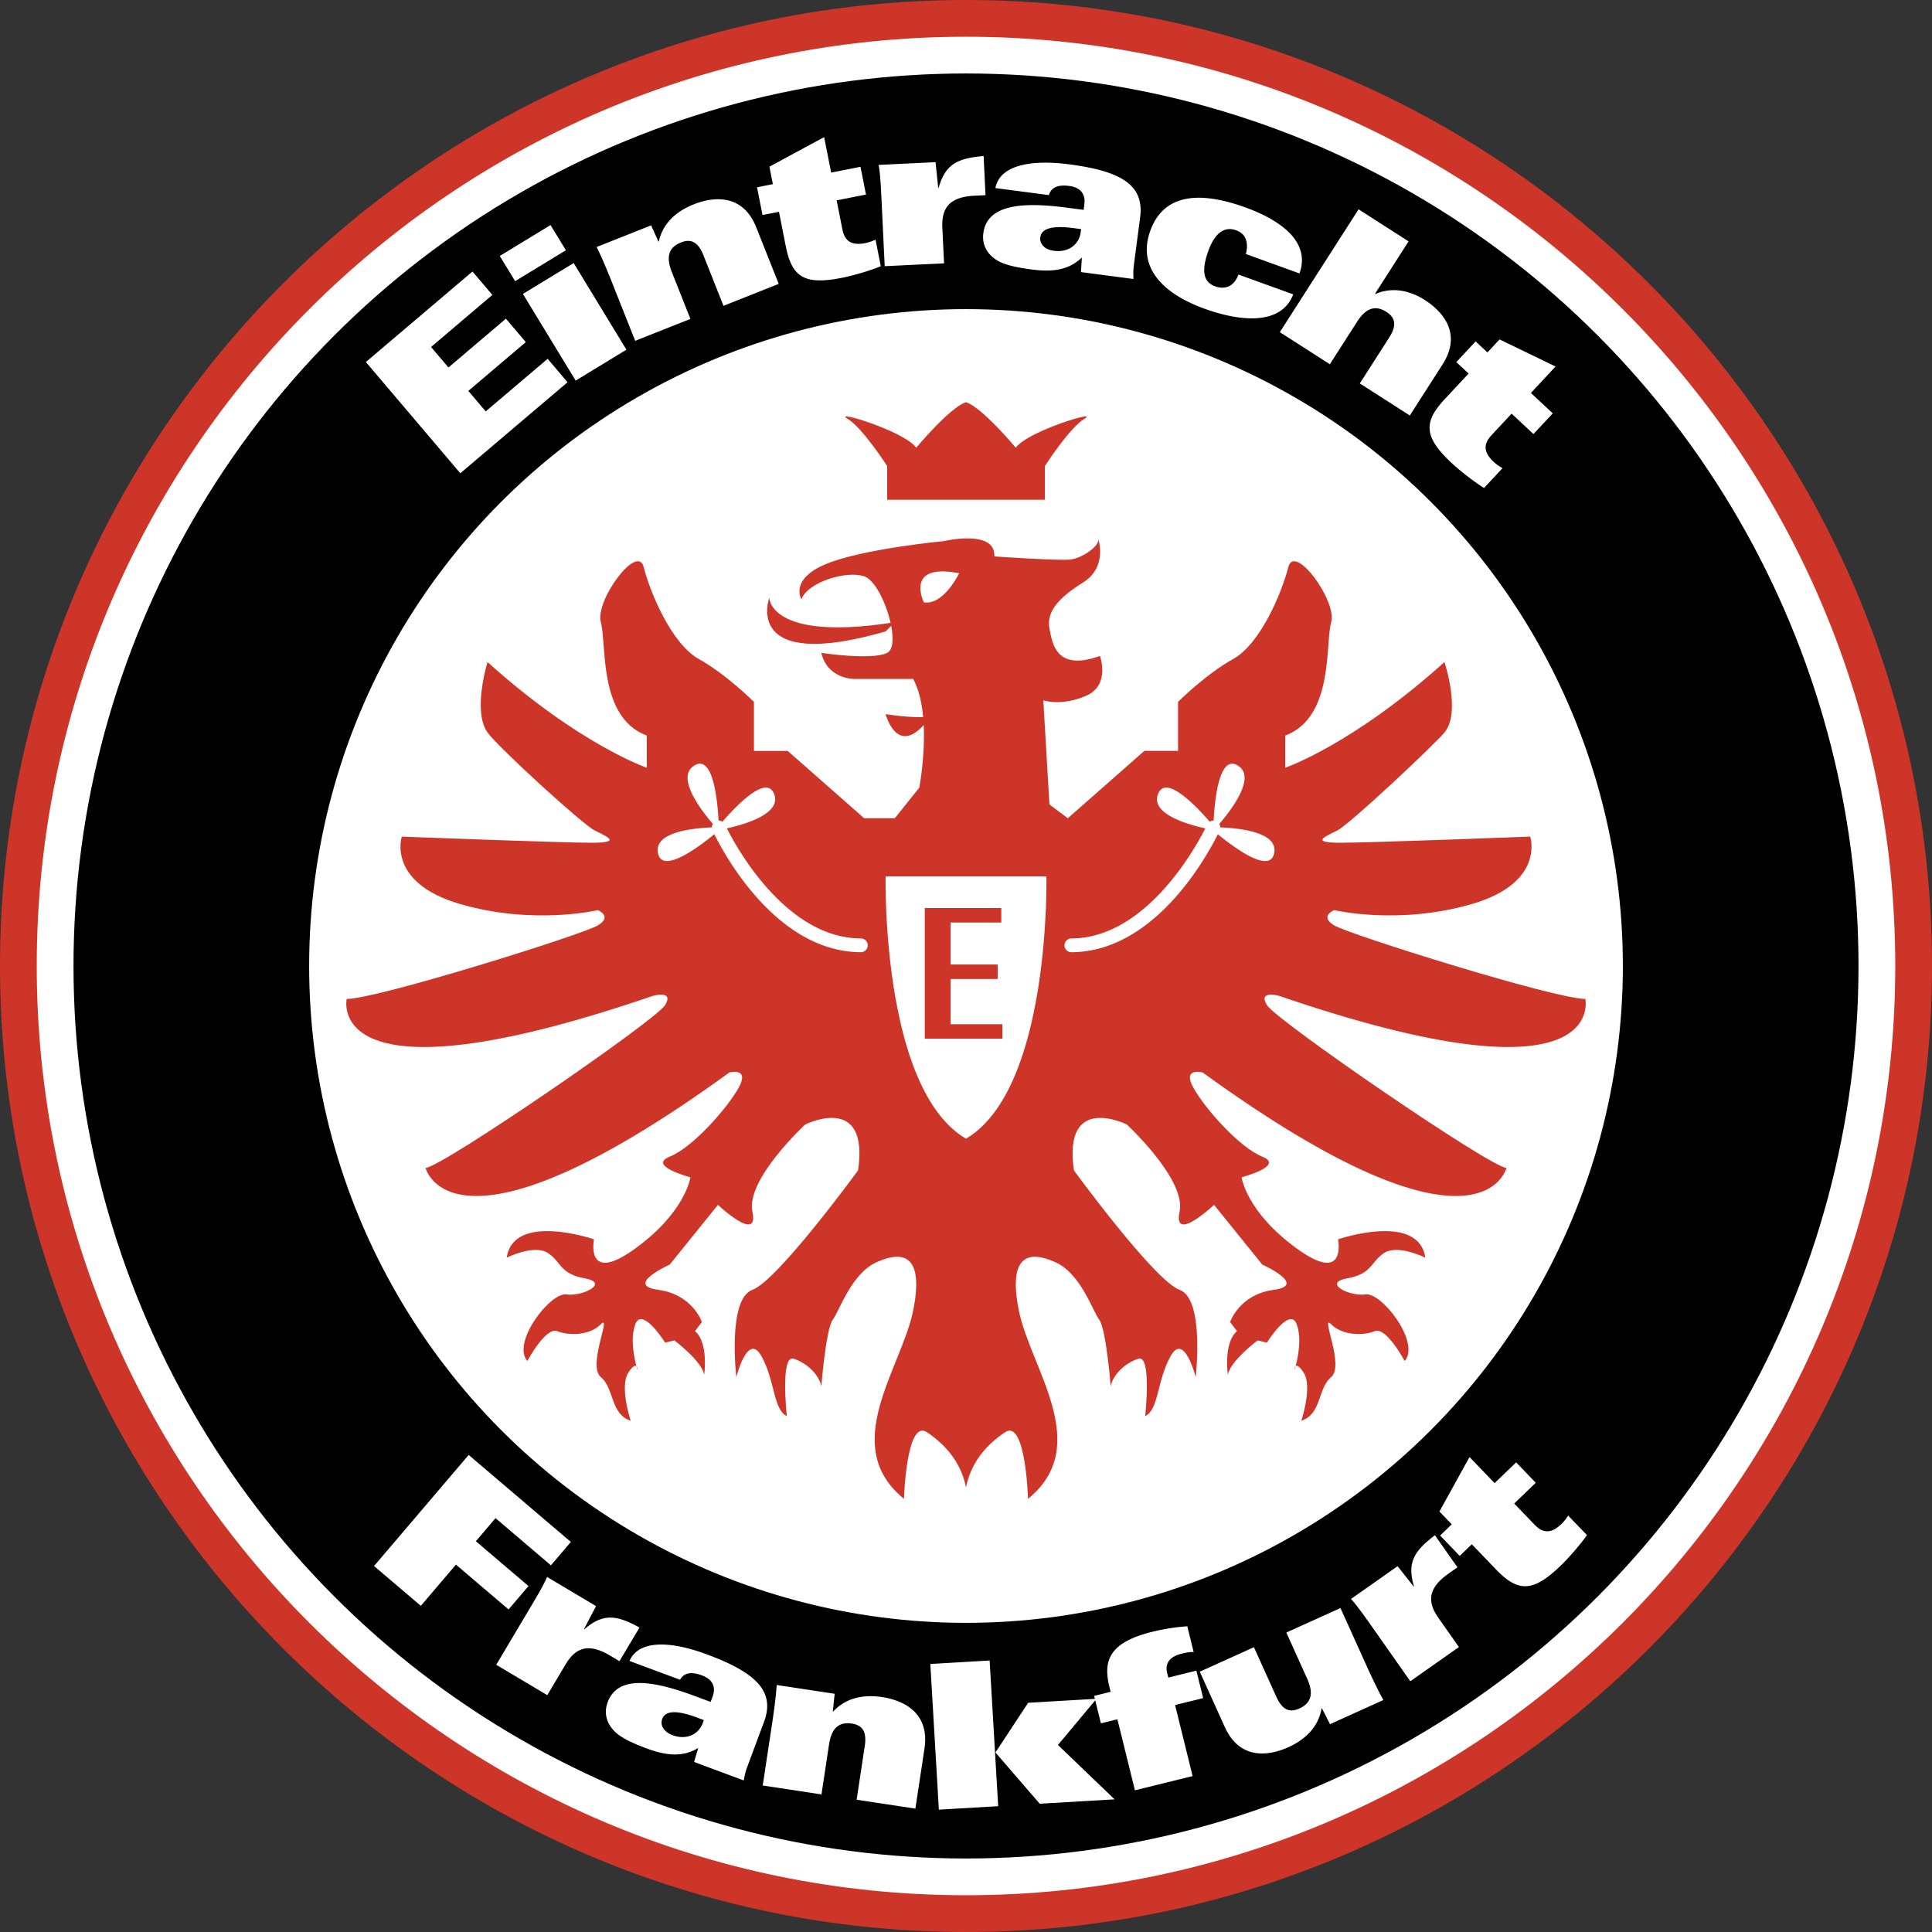
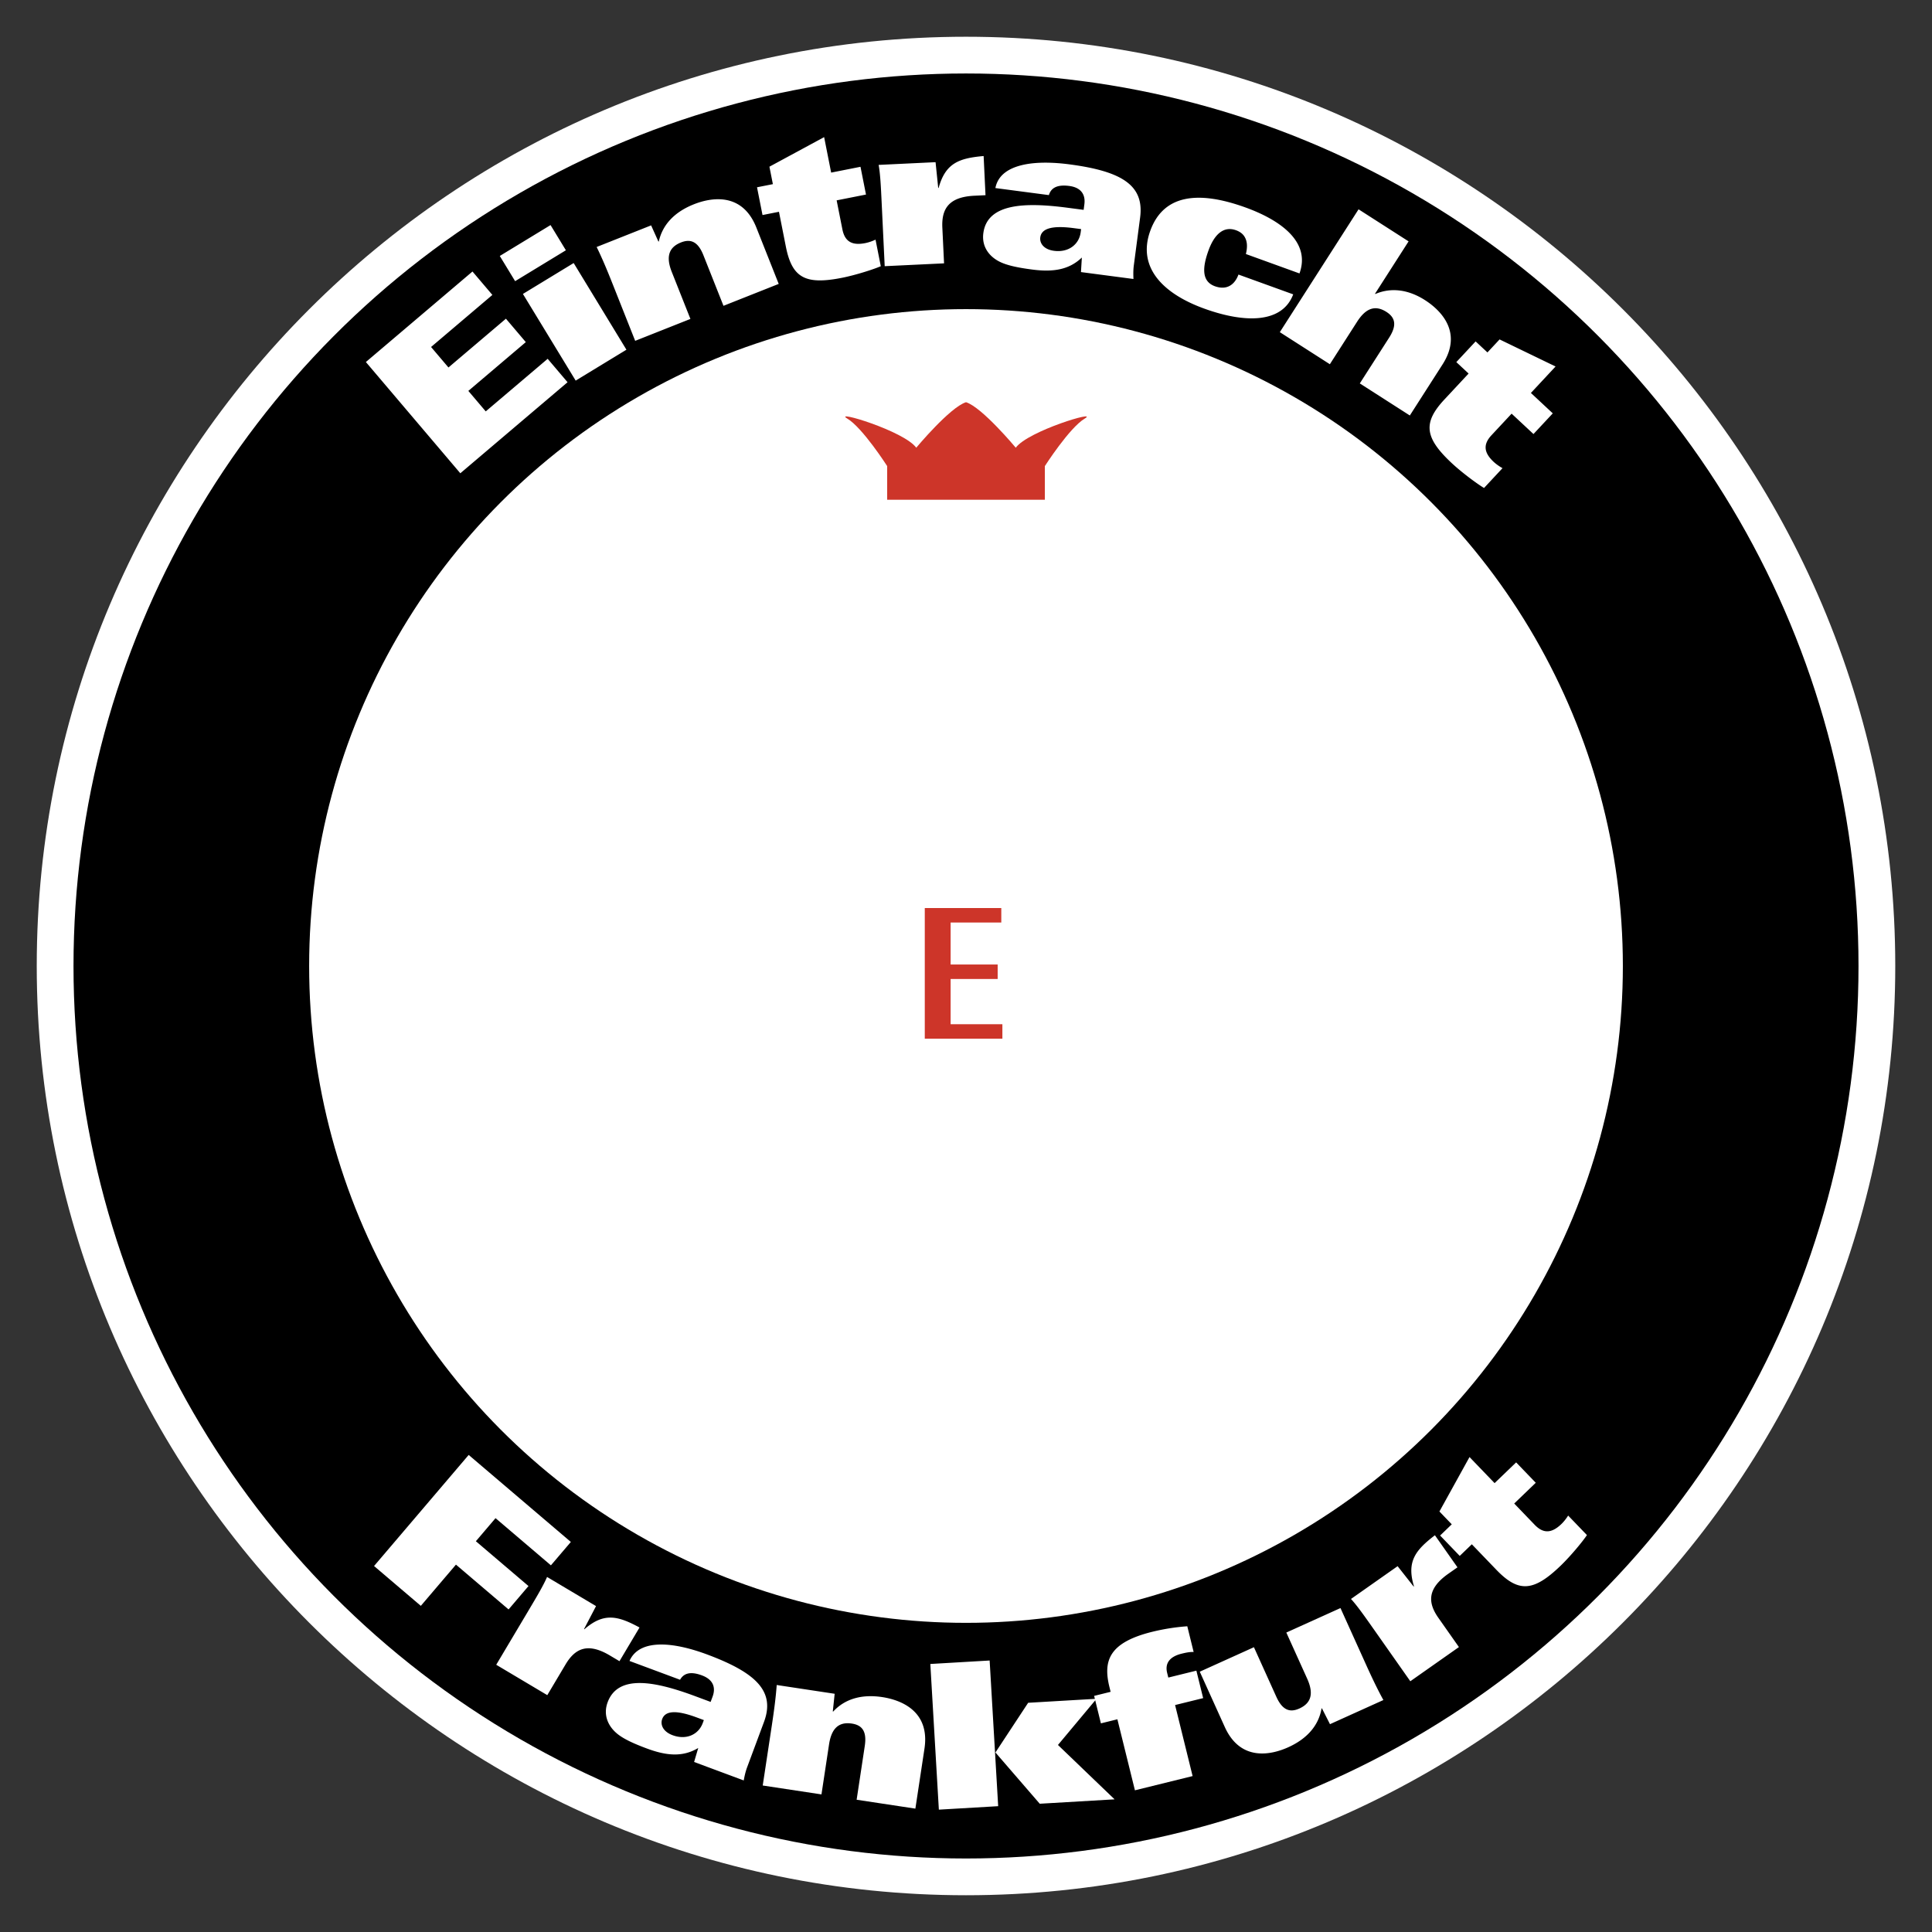
<svg xmlns="http://www.w3.org/2000/svg" width="2500" height="2500" viewBox="0 0 212.101 212.101">
  <rect x="0" y="0" width="212.101" height="212.101" fill="#333333" stroke="none" />
-   <path d="M0 106.049C0 164.527 47.574 212.1 106.051 212.1c58.477 0 106.05-47.574 106.05-106.051C212.101 47.574 164.528 0 106.051 0S0 47.574 0 106.049z" fill="#cd3529" />
  <path d="M4.034 106.049c0 56.252 45.765 102.017 102.017 102.017s102.017-45.765 102.017-102.017c0-56.251-45.765-102.015-102.017-102.015S4.034 49.798 4.034 106.049z" fill="#fff" />
  <circle cx="106.051" cy="106.049" r="97.982" />
  <circle cx="106.051" cy="106.049" r="72.112" fill="#fff" />
  <g fill="#fff">
    <path d="M40.167 39.744l11.704-9.937 2.184 2.571-6.731 5.715 1.909 2.25 6.309-5.356 2.183 2.571-6.309 5.356 1.91 2.249 6.799-5.772 2.183 2.571-11.772 9.995-10.369-12.213zM62.979 28.878l5.792 9.514-5.572 3.392-5.792-9.514 5.572-3.392zm-2.538-4.169l1.684 2.767-5.573 3.392-1.684-2.767 5.573-3.392zM67.237 31.129c-.547-1.382-1.108-2.735-1.735-4.014l5.98-2.373.803 1.782.042-.017c.409-1.856 1.744-3.245 3.847-4.08 1.856-.736 5.298-1.386 6.861 2.554l2.454 6.187-6.063 2.405-2.201-5.548c-.605-1.526-1.417-1.825-2.468-1.408-1.402.556-1.636 1.651-1.006 3.24l2.045 5.156-6.064 2.405-2.495-6.289zM90.476 15.053l.771 3.896 3.221-.638.603 3.047-3.221.638.629 3.178c.267 1.349 1.059 1.803 2.517 1.515a5.05 5.05 0 0 0 1.123-.38l.577 2.916c-.749.329-2.726.97-4.271 1.275-4.048.801-5.479-.024-6.154-3.441l-.754-3.809-1.806.357-.603-3.047 1.741-.344-.379-1.916 6.006-3.247zM96.791 22.241c-.081-1.707-.151-3.169-.332-4.138l6.25-.299.291 2.829.045-.002c.757-2.746 2.265-3.263 4.941-3.502l.206 4.3-1.219.058c-2.814.135-3.618 1.439-3.52 3.501l.188 3.923-6.516.312-.334-6.982zM118.687 25.151l-.046.353c-.173 1.32-1.324 2.243-2.929 2.031-1.123-.147-1.591-.835-1.507-1.473.122-.924 1.162-1.347 3.669-1.017l.813.106zm-3.537-3.732c.2-.667.74-1.201 2.235-1.004 1.43.188 1.782 1.084 1.661 2.008l-.081.616-1.782-.234c-4.597-.604-8.796-.507-9.229 2.792-.194 1.474.631 2.522 1.698 3.088.878.473 2.254.721 3.641.903 2.266.298 4.042.062 5.476-1.316l-.097 1.598 5.763.758c-.029-.63-.015-1.076.04-1.494l.691-5.258c.463-3.52-1.975-5.071-7.76-5.832-1.694-.223-3.586-.292-5.134.064-1.545.356-2.72 1.119-2.996 2.538l5.874.773zM136.778 27.888c.141-.585.169-1.119.005-1.579-.164-.46-.484-.812-1.089-1.031-1.377-.498-2.392.479-3.019 2.211-.672 1.856-.781 3.398.7 3.934 1.398.506 2.225-.28 2.588-1.282l6.009 2.174c-.594 1.578-1.899 2.38-3.624 2.583-1.725.202-3.87-.197-6.144-1.019-4.444-1.608-7.396-4.47-5.924-8.538 1.426-3.943 5.18-4.473 10.459-2.563 3.588 1.298 7.22 3.651 5.922 7.24l-5.883-2.13zM149.147 22.978l5.492 3.52-3.688 5.754.038.024c1.747-.751 3.653-.478 5.447.671 1.681 1.078 4.217 3.494 1.93 7.062l-3.591 5.604-5.492-3.52 3.221-5.025c.886-1.382.656-2.215-.297-2.825-1.271-.814-2.296-.365-3.218 1.073l-2.993 4.67-5.493-3.52 8.644-13.488zM170.775 40.235l-2.708 2.905 2.402 2.239-2.119 2.272-2.401-2.239-2.209 2.369c-.938 1.006-.844 1.914.244 2.927.228.211.566.466.966.688l-2.027 2.175c-.705-.416-2.381-1.644-3.534-2.718-3.019-2.814-3.186-4.457-.81-7.004l2.648-2.84-1.347-1.256 2.118-2.272 1.298 1.21 1.332-1.428 6.147 2.972zM51.453 159.727l11.216 9.553-2.188 2.567-6.08-5.18-2.158 2.534 5.777 4.92-2.188 2.568-5.776-4.92-3.856 4.526-5.135-4.373 10.388-12.195zM58.051 176.757c.874-1.468 1.623-2.727 2.007-3.634l5.377 3.199-1.318 2.521.038.022c2.147-1.873 3.689-1.471 6.053-.194l-2.201 3.699-1.049-.624c-2.421-1.441-3.812-.797-4.867.977l-2.009 3.375-5.605-3.335 3.574-6.006zM77.271 188.837l-.123.333c-.464 1.248-1.792 1.89-3.311 1.325-1.061-.394-1.363-1.17-1.139-1.773.325-.874 1.433-1.053 3.804-.171l.769.286zm-2.612-4.428c.343-.606.989-1.005 2.403-.479 1.352.502 1.494 1.456 1.169 2.329l-.216.583-1.684-.627c-4.347-1.617-8.459-2.461-9.62.659-.518 1.393.051 2.599.965 3.389.75.658 2.036 1.208 3.346 1.695 2.143.797 3.927.964 5.633-.059l-.453 1.536 5.448 2.027c.113-.621.226-1.053.373-1.448l1.849-4.97c1.238-3.327-.79-5.384-6.259-7.418-1.601-.596-3.431-1.087-5.018-1.085-1.586.002-2.902.483-3.488 1.803l5.552 2.065zM84.748 189.327c.222-1.469.42-2.92.522-4.342l6.362.963-.205 1.944.044.007c1.289-1.398 3.142-1.925 5.379-1.587 1.974.3 5.275 1.473 4.64 5.663l-.997 6.582-6.449-.977.893-5.902c.247-1.624-.304-2.291-1.422-2.459-1.492-.226-2.245.602-2.501 2.292l-.831 5.484-6.449-.977 1.014-6.691zM109.282 192.393l3.592-5.456 7.509-.44-4.237 5.071 6.217 5.97-8.217.482-4.864-5.627zm-7.148-9.716l6.512-.381.937 15.992-6.512.381-.937-15.992z" />
    <path d="M122.671 188.749l-1.81.447-.744-3.016 1.81-.447-.128-.517c-.717-2.908-.043-4.902 4.717-6.077a23.175 23.175 0 0 1 3.829-.602l.696 2.822c-.414-.012-.786.057-1.325.189-1.249.308-1.854 1.006-1.583 2.104l.128.517 3.081-.76.744 3.016-3.081.76 1.924 7.798-6.333 1.562-1.925-7.796zM149.95 182.708c.612 1.354 1.236 2.68 1.922 3.928l-5.863 2.65-.885-1.743-.041.018c-.32 1.875-1.589 3.324-3.651 4.257-1.82.822-5.228 1.633-6.974-2.229l-2.743-6.065 5.945-2.688 2.458 5.438c.676 1.497 1.5 1.757 2.531 1.291 1.375-.622 1.557-1.727.853-3.284l-2.285-5.055 5.944-2.688 2.789 6.17zM150.81 178.856c-.983-1.397-1.825-2.595-2.495-3.317l5.119-3.599 1.76 2.234.036-.025c-.83-2.725.167-3.969 2.299-5.604l2.476 3.521-.999.701c-2.305 1.621-2.286 3.153-1.099 4.842l2.258 3.212-5.336 3.752-4.019-5.717zM161.328 159.96l2.753 2.862 2.366-2.276 2.154 2.238-2.367 2.277 2.246 2.334c.953.991 1.864.946 2.937-.084.224-.215.497-.54.74-.927l2.061 2.142c-.452.682-1.771 2.288-2.906 3.38-2.974 2.861-4.623 2.939-7.039.428l-2.692-2.798-1.327 1.277-2.154-2.239 1.279-1.23-1.354-1.407 3.303-5.977z" />
  </g>
  <g fill="#cd3529">
-     <path d="M142.236 149.982c-.13.124-.13.443-.13.443s.056-.168.13-.443zM69.867 149.982c.074.275.129.443.129.443s0-.319-.129-.443z" />
-     <path d="M174.043 109.665c-3.363 0-25.885-7.06-27.567-8.069-1.682-1.008 0-1.681 0-1.681s7.06 1.681 15.127-.673c8.069-2.353 6.388-7.396 6.388-7.396s-17.481.673-20.844.673c-3.361 0-1.68-.673-.336-1.345 1.344-.672 10.501-9.262 11.767-10.758 1.85-2.186 0-7.733 0-7.733-10.085 9.078-17.481 11.599-17.481 11.599v-3.53c5.378-2.017 4.37-10.085 5.042-12.438.672-2.353-4.034-8.741-4.707-6.051-.672 2.69-3.024 8.404-6.051 10.085-3.025 1.681-6.051 4.706-6.051 4.706v5.379h-3.697l-8.406 7.396-2.016-1.513-.672-11.43s2.018.672 4.706-.504c2.688-1.176 1.512-4.371 1.512-4.371-4.706 1.681-5.21-1.176-5.546-3.025-.337-1.85 1.008-3.363 3.698-5.043 2.689-1.681 1.682-4.707 1.682-4.707 0 .841-1.85 2.017-3.026 2.185s-8.405-.336-8.405-.336c.167-3.026-5.546-1.681-5.546-1.681s-8.91.841-12.943 2.521c-4.035 1.681-2.689 3.867-2.689 3.867.672-1.849 4.874-3.194 6.89-2.521 1.181.394 2.414 2.916 2.901 5.11-13.312 2.001-13.322-2.758-13.322-2.758s-3.025 8.238 12.775 3.699l.615-.616c.271 1.42.201 2.646-.447 2.969-1.682.84-7.228 0-7.228 0 .672 2.857 3.53 2.858 3.53 2.858h6.556c.632 1.166.953 2.654 1.093 4.181-1.71.085-4.118-.315-4.118-.315s1.17 4.515 4.18 1.2c.167 3.475-.482 6.869-.482 6.869l-2.689 3.362h-3.362l-8.403-7.396H82.77v-5.379s-3.026-3.025-6.051-4.706c-3.025-1.682-5.378-7.396-6.051-10.085-.672-2.69-5.378 3.698-4.707 6.051s-.336 10.421 5.043 12.438v3.53s-7.396-2.521-17.481-11.599c0 0-1.681 5.38 0 7.733 1.139 1.595 10.422 10.085 11.767 10.758 1.344.672 3.026 1.345-.336 1.345-3.363 0-20.843-.673-20.843-.673s-1.681 5.042 6.387 7.396 15.128.673 15.128.673 1.681.673 0 1.681c-1.681 1.009-24.205 8.069-27.566 8.069 0 0-2.69 12.102 33.618-.337 0 0 2.353-.672 1.344 1.008-1.008 1.682-24.62 17.876-26.302 17.876 0 0 2.77 11.707 33.362-10.479 0 0 2.269-.589 1.008 1.681-1.261 2.269-5.042 6.555-7.563 7.563-2.521 1.009 2.269 2.269 2.269 2.269s-.504 3.782-6.052 7.816c-5.546 4.035-4.538-1.008-4.538-1.008s-8.825-3.026-9.581 2.017c0 0 3.025-1.513 4.538-.505 1.513 1.009 1.261 2.269 4.034 2.773s-.252 2.017-2.017 1.765-6.052 5.294-4.287 7.312c0 0 2.018-3.782 3.277-3.277 1.262.504 3.53.504 4.791-.756 1.261-1.261-1.513 4.539 0 5.799 1.513 1.261 1.009 4.035 3.278 4.791 0 0-1.261-3.782-.252-5.294.5-.751.752-.818.88-.696-.245-.912-.704-3.051-.124-4.599.757-2.017 3.278 2.017 3.278 2.017l1.009-.252s3.026 2.269 3.278 3.782c0 0 .504-3.53-1.009-4.791l.756-1.009s-1.009-3.025-4.791-3.53c-3.782-.504 1.261-2.773 1.261-2.773l5.295-6.556s4.539 4.287 3.782.756c-.756-3.529 5.799-9.581 5.799-9.581s7.06-3.53 5.799 5.043c0 0-8.825 12.102-11.598 13.111-2.774 1.009-1.765 9.581-1.765 9.581s1.261-5.042 2.774-2.269c1.513 2.774 1.26 5.799 2.773 6.556 0 0-.756-6.808.756-6.304 1.513.505 2.773 1.765 3.026 3.026 0 0 .504-6.304 1.26-7.312.757-1.008 2.018-5.043 4.791-6.303 2.773-1.261 5.294-1.009 4.034 5.295-1.261 6.303-8.209 14.825-1.009 20.675 0 0 .252-8.825 2.521-7.312 2.27 1.513 3.783 3.53 4.287 6.052.504-2.522 2.018-4.539 4.288-6.052 2.268-1.513 2.521 7.312 2.521 7.312 7.2-5.85.252-14.372-1.008-20.675-1.26-6.304 1.26-6.556 4.034-5.295 2.773 1.26 4.034 5.295 4.791 6.303.756 1.008 1.261 7.312 1.261 7.312.251-1.261 1.512-2.521 3.025-3.026 1.512-.504.756 6.304.756 6.304 1.514-.756 1.26-3.782 2.774-6.556 1.512-2.773 2.773 2.269 2.773 2.269s1.008-8.572-1.766-9.581-11.598-13.111-11.598-13.111c-1.261-8.573 5.799-5.043 5.799-5.043s6.556 6.052 5.799 9.581c-.756 3.53 3.782-.756 3.782-.756l5.296 6.556s5.042 2.27 1.26 2.773c-3.782.504-4.791 3.53-4.791 3.53l.756 1.009c-1.512 1.26-1.008 4.791-1.008 4.791.252-1.513 3.278-3.782 3.278-3.782l1.008.252s2.522-4.034 3.278-2.017c.581 1.548.122 3.687-.123 4.599.126-.123.379-.055.879.696 1.009 1.513-.252 5.294-.252 5.294 2.27-.756 1.766-3.529 3.278-4.791 1.514-1.26-1.261-7.06 0-5.799 1.262 1.261 3.53 1.261 4.792.756 1.26-.505 3.278 3.277 3.278 3.277 1.764-2.017-2.521-7.563-4.288-7.312-1.764.252-4.79-1.261-2.016-1.765 2.772-.504 2.521-1.765 4.034-2.773 1.512-1.008 4.538.505 4.538.505-.756-5.043-9.582-2.017-9.582-2.017s1.01 5.042-4.538 1.008-6.051-7.816-6.051-7.816 4.791-1.26 2.27-2.269c-2.522-1.008-6.304-5.295-7.564-7.563-1.261-2.27 1.009-1.681 1.009-1.681 30.591 22.186 33.361 10.479 33.361 10.479-1.681 0-25.293-16.194-26.302-17.876-1.008-1.68 1.344-1.008 1.344-1.008 36.309 12.438 33.618.336 33.618.336z" />
-   </g>
+     </g>
  <path d="M106.051 54.866h8.657v-3.698s2.69-4.203 4.37-5.21c1.682-1.009-6.219 1.345-7.564 3.194 0 0-3.697-4.445-5.462-4.996-1.765.551-5.463 4.996-5.463 4.996-1.344-1.849-9.245-4.203-7.564-3.194 1.682 1.008 4.371 5.21 4.371 5.21v3.698h8.655z" fill="#cd3529" />
  <path d="M101.428 66.128s-2.185-4.37 3.866-3.194c0 .001-1.681 3.53-3.866 3.194zM114.876 96.217s.504 23.293-8.824 28.792h-.001c-9.329-5.499-8.824-28.792-8.824-28.792h17.649zM94.536 103.024c-8.188 0-13.646-9.919-14.739-12.082 2.164-.479 6.174-1.688 5.135-3.896-.907-1.925-4.106 1.413-5.623 3.168a.748.748 0 0 0-.426-.133c-.117-2.254-.596-7.103-2.536-6.105-2.287 1.178.554 4.896 1.919 6.48a.757.757 0 0 0-.115.377c-2.168.083-6.541.546-5.884 2.955.568 2.081 4.386-.753 6.155-2.205 1.153 2.333 6.908 12.952 16.112 12.952a.756.756 0 0 0 .002-1.511zM133.969 90.834a.741.741 0 0 0-.115-.377c1.365-1.584 4.206-5.303 1.917-6.48-1.939-.998-2.417 3.851-2.535 6.105a.747.747 0 0 0-.426.134c-1.517-1.756-4.716-5.094-5.623-3.169-1.039 2.208 2.972 3.416 5.135 3.896-1.093 2.162-6.552 12.082-14.74 12.082a.757.757 0 0 0 0 1.512c9.205 0 14.96-10.619 16.114-12.952 1.769 1.452 5.587 4.286 6.155 2.205.658-2.41-3.714-2.873-5.882-2.956z" fill="#fff" />
  <path d="M101.525 114.033V99.689h8.4v1.59h-5.563v4.609h5.165v1.589h-5.165v4.966h5.683v1.589h-8.52z" fill="#cd3529" />
</svg>